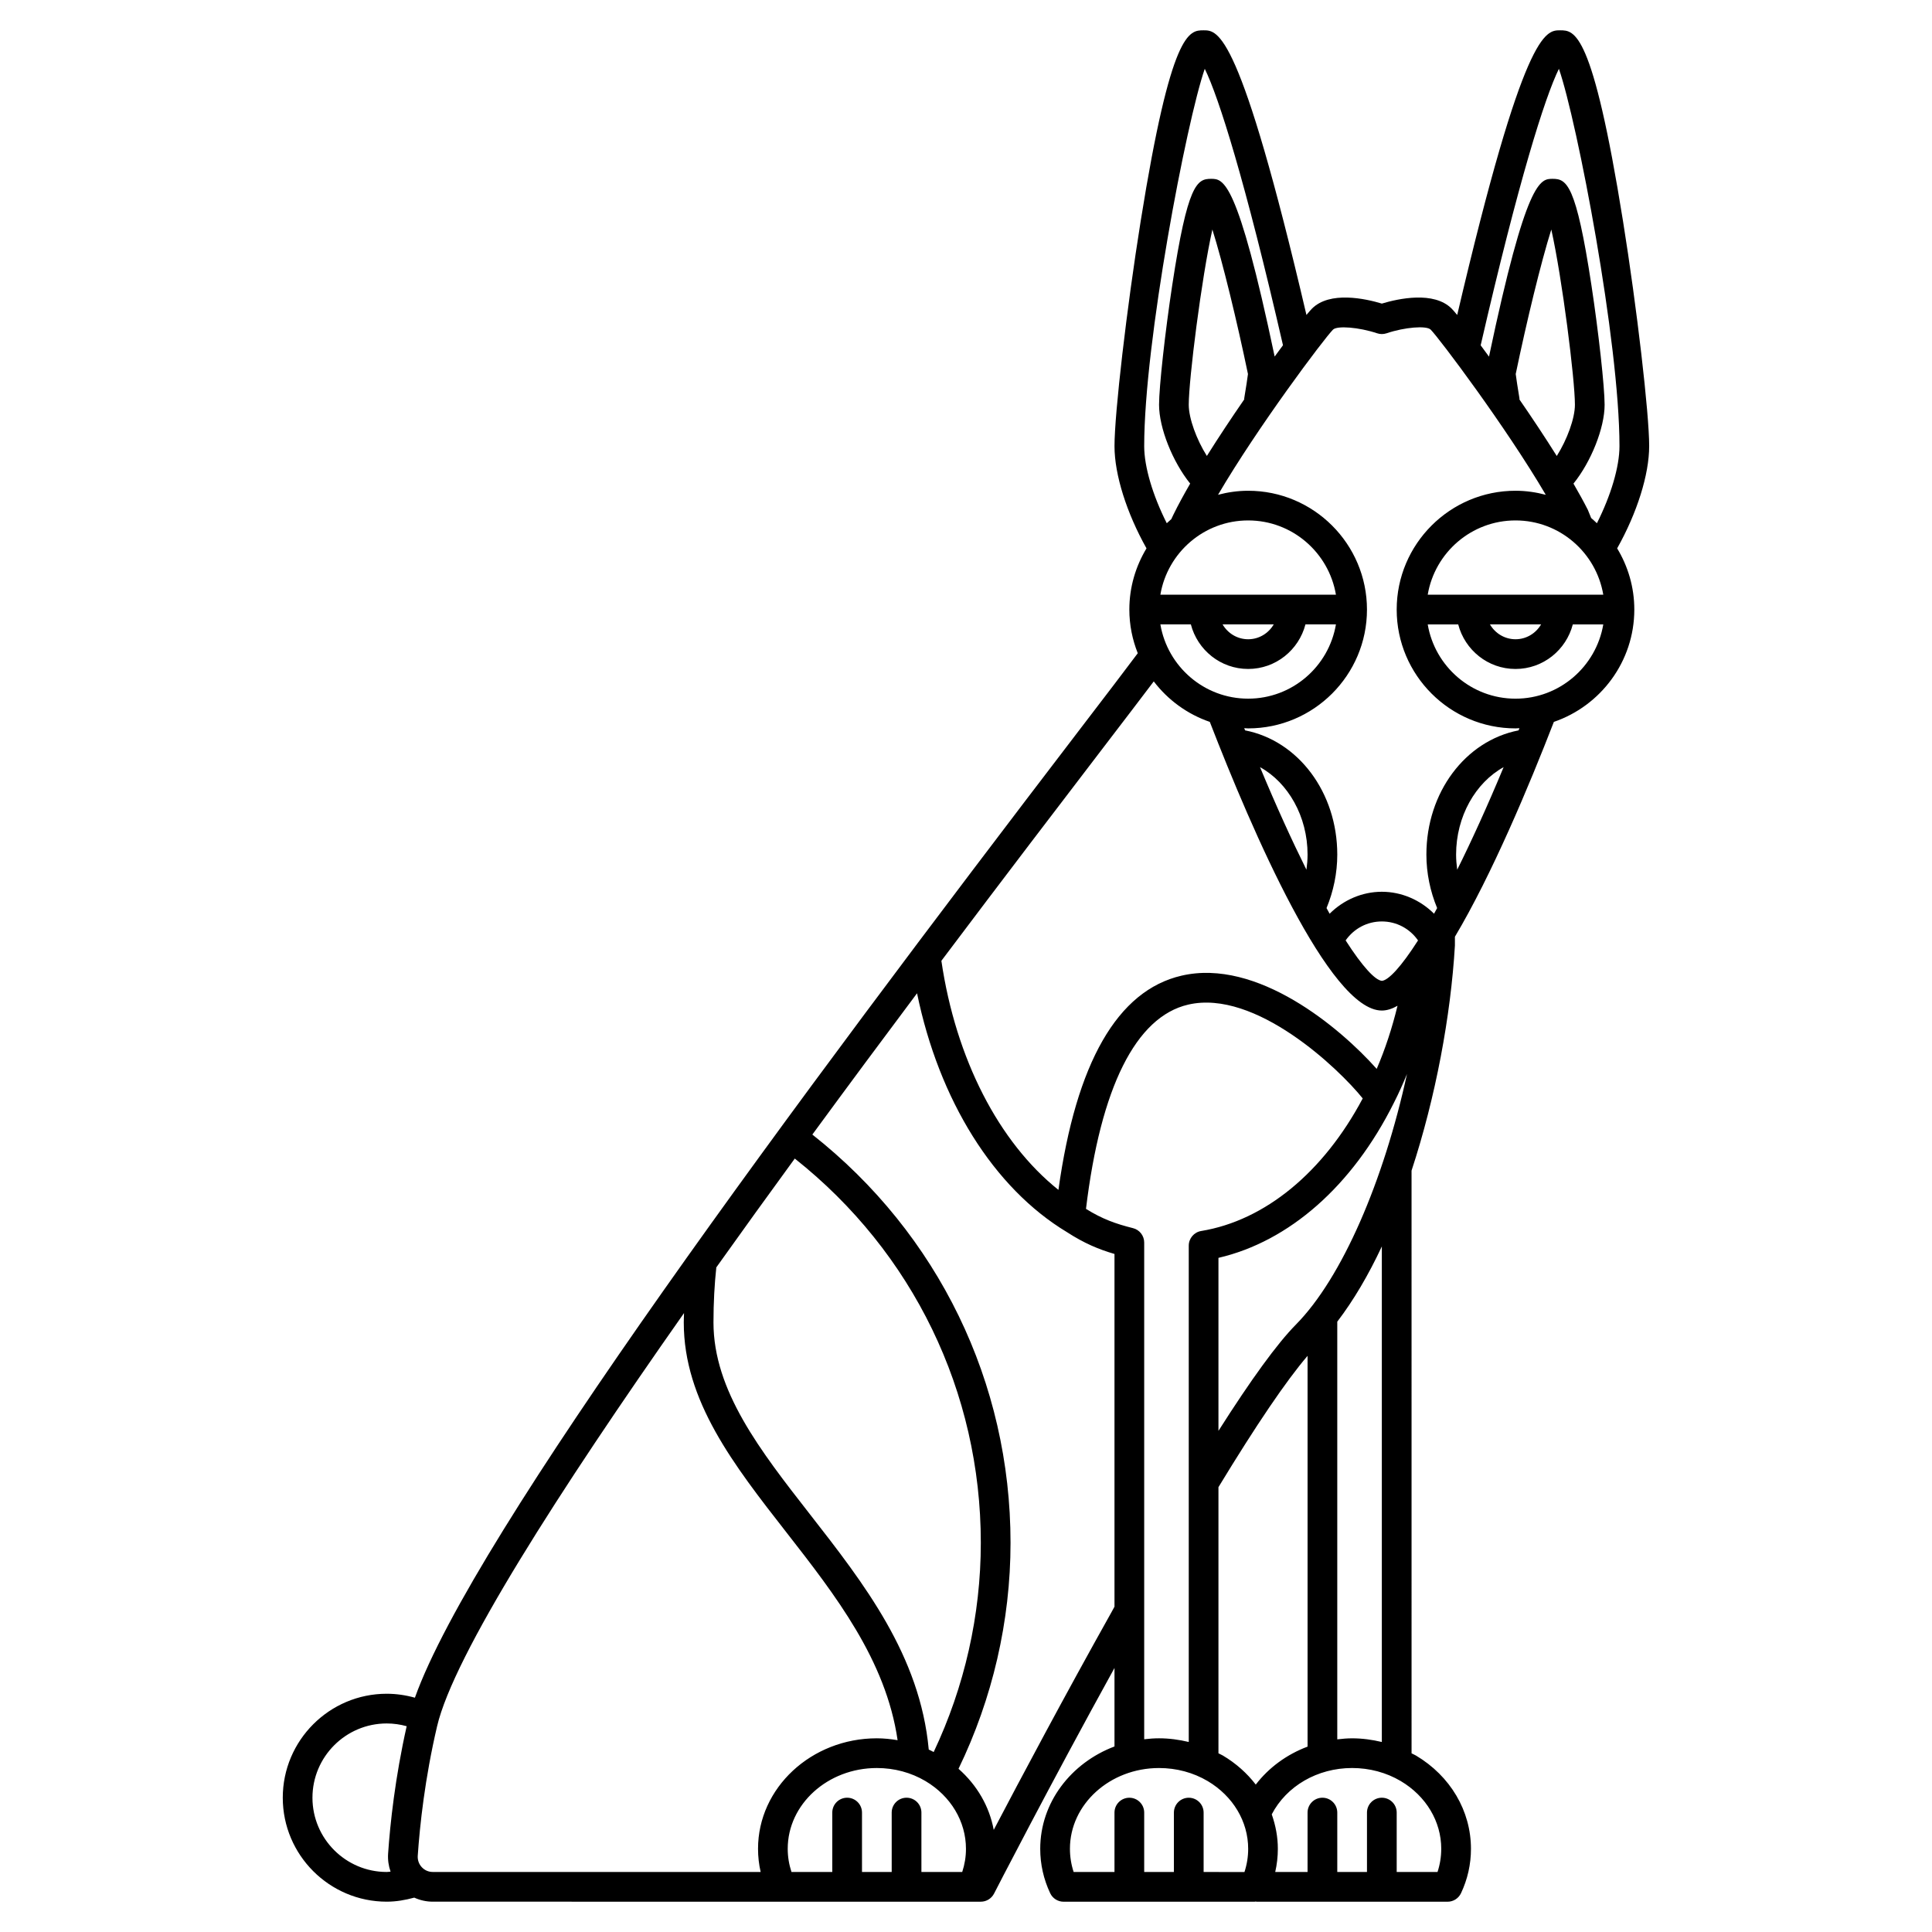
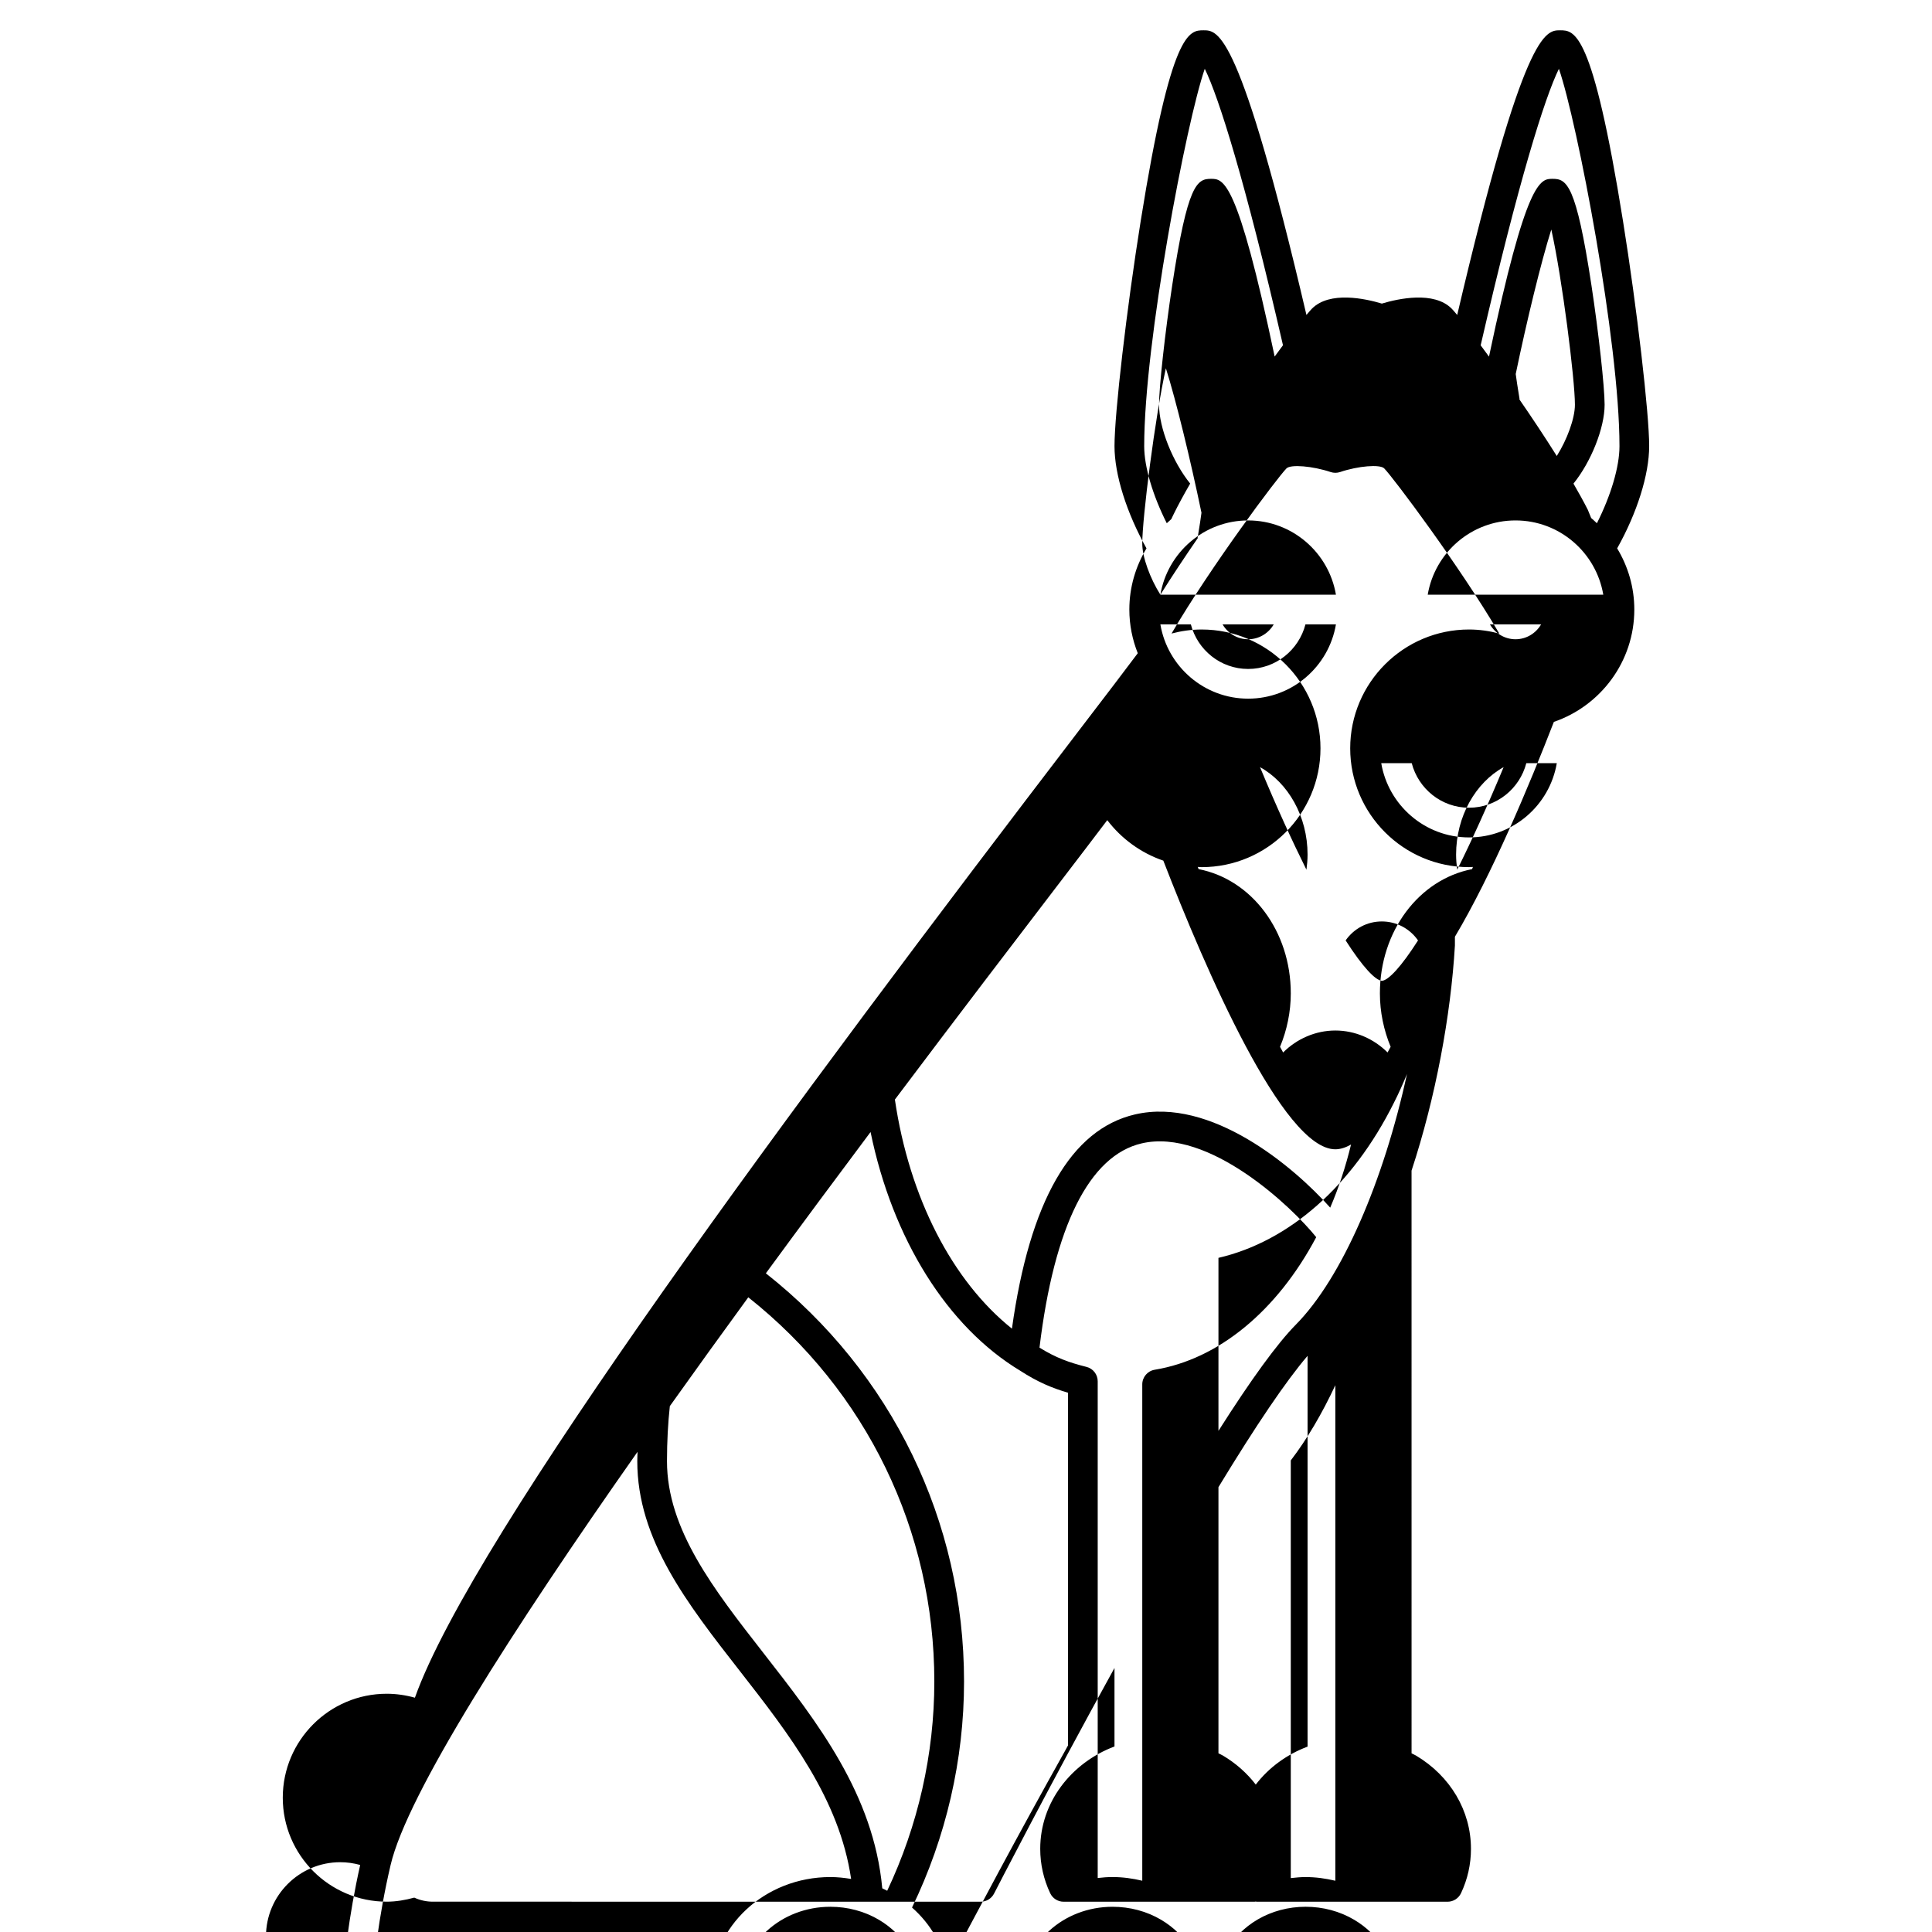
<svg xmlns="http://www.w3.org/2000/svg" fill="#000000" width="800px" height="800px" version="1.1" viewBox="144 144 512 512">
-   <path d="m581.05 262.24c0-8.688-3.238-36.566-6.938-59.66-8.086-50.547-12.848-50.547-16.68-50.547-3.84 0-9.605 0.031-27.258 75.441-0.602-0.727-1.117-1.332-1.434-1.648-4.707-4.785-14.242-2.668-18.539-1.371-4.305-1.301-13.832-3.41-18.547 1.367-0.324 0.328-0.84 0.93-1.434 1.645-17.648-75.402-23.41-75.434-27.25-75.434-3.828 0-8.594 0-16.676 50.547-3.703 23.094-6.941 50.973-6.941 59.66 0 7.562 3.223 17.719 8.48 27.082-2.863 4.746-4.547 10.281-4.547 16.215 0 4.09 0.809 7.988 2.234 11.574-3.023 4.059-8.43 11.133-15.617 20.527-74.527 97.473-160.55 213.05-175.95 256.27-2.422-0.676-4.93-1.047-7.465-1.047-15.188 0-27.551 12.359-27.551 27.551 0 15.191 12.363 27.551 27.551 27.551 2.492 0 4.922-0.426 7.293-1.074 1.52 0.691 3.176 1.074 4.914 1.074l145.23 0.004c1.477 0 2.828-0.828 3.504-2.137 0.156-0.312 14.551-28.324 31.922-59.805v20.805c-11.523 4.352-19.68 14.863-19.68 27.125 0 4.094 0.891 8.051 2.637 11.762 0.648 1.379 2.039 2.258 3.559 2.258h50.586c0.117 0 0.223-0.039 0.344-0.047 0.086 0.004 0.156 0.047 0.242 0.047h50.586c1.523 0 2.91-0.883 3.559-2.258 1.746-3.707 2.637-7.668 2.637-11.762 0-10.047-5.449-19.285-14.578-24.719-0.375-0.219-0.785-0.379-1.164-0.586l-0.004-154.42c6.41-19.508 10.391-41.047 11.492-59.648v-2.336c9.816-16.484 19.66-40.008 26.223-56.938 12.379-4.246 21.32-15.977 21.32-29.777 0-5.93-1.68-11.469-4.547-16.211 5.262-9.367 8.484-19.523 8.484-27.086zm-58.688 39.359c1.883-11.152 11.578-19.68 23.262-19.68s21.375 8.531 23.262 19.68zm30.043 7.871c-1.367 2.344-3.879 3.938-6.777 3.938-2.902 0-5.41-1.594-6.777-3.938zm-6.723-66.352c2.91-14.004 6.688-29.602 9.43-38.293 2.891 12.938 6.258 39.73 6.258 46.434 0 3.633-2.09 9.281-4.809 13.582-3.141-5.008-6.57-10.164-9.949-15.059l0.09-0.016c-0.52-3.062-0.871-5.535-1.02-6.648zm11.445-80.887c4.848 13.988 16.051 72.418 16.051 100.01 0 5.488-2.285 13.094-5.981 20.426-0.5-0.473-0.992-0.945-1.523-1.387l-0.883-2.172c-1.094-2.16-2.391-4.508-3.805-6.945 4.668-5.773 8.254-14.746 8.254-20.895 0-4.723-1.598-19.223-3.492-31.664-4.074-26.852-6.562-28.211-10.281-28.211-3.262 0-6.953 0.023-16.867 47.117-0.762-1.043-1.504-2.051-2.207-3 10.031-43.598 17.023-65.742 20.734-73.277zm-93.852 0c3.711 7.535 10.703 29.672 20.73 73.262-0.707 0.953-1.445 1.953-2.207 2.996-9.906-47.074-13.598-47.098-16.863-47.098-3.719 0-6.207 1.363-10.285 28.207-1.891 12.438-3.488 26.941-3.488 31.66 0 6.152 3.586 15.117 8.25 20.895-1.652 2.859-3.141 5.582-4.356 8.059l-0.609 1.266 0.039 0.02c-0.441 0.375-0.863 0.766-1.277 1.164-3.699-7.328-5.984-14.934-5.984-20.422 0-27.59 11.203-86.02 16.051-100.01zm66.605 208.25c0-10.133 5.164-19.078 12.598-23.18-4.418 10.605-8.547 19.637-12.301 27.176-0.176-1.316-0.297-2.652-0.297-3.996zm-53.09 246.45c-2.309-3.008-5.246-5.633-8.723-7.699-0.375-0.219-0.785-0.379-1.164-0.586v-70.535c10.035-16.512 17.973-28.215 23.617-34.797v103.56c-5.496 2.062-10.246 5.527-13.73 10.059zm10.629-121.89c-4.922 4.981-11.82 14.465-20.516 28.152v-45.848c18.723-4.344 35.496-19.055 46.457-41.02 1.273-2.492 2.43-5.07 3.508-7.707-6.16 28.273-17.168 53.984-29.449 66.422zm22.801-91.105c-1.773-0.164-5.109-3.688-9.613-10.719 2.191-3.133 5.703-5.023 9.594-5.023s7.402 1.895 9.594 5.027c-4.496 7.027-7.82 10.551-9.574 10.715zm-20-29.453c-3.754-7.543-7.887-16.574-12.305-27.184 7.441 4.102 12.605 13.047 12.605 23.18 0 1.348-0.121 2.684-0.301 4.004zm-38.707-65.012h8.078c1.758 6.769 7.867 11.809 15.184 11.809s13.426-5.039 15.184-11.809h8.078c-1.883 11.152-11.578 19.68-23.262 19.68-11.68 0-21.375-8.527-23.262-19.68zm16.484 0h13.555c-1.367 2.344-3.879 3.938-6.777 3.938s-5.41-1.594-6.777-3.938zm-16.484-7.871c1.883-11.152 11.578-19.68 23.262-19.68s21.375 8.531 23.262 19.68zm12.32-36.77c-2.715-4.297-4.801-9.941-4.801-13.57 0-6.703 3.367-33.496 6.262-46.434 2.738 8.688 6.519 24.289 9.43 38.293-0.148 1.113-0.5 3.586-1.023 6.648l0.078 0.012c-3.371 4.887-6.805 10.039-9.945 15.051zm-27.676 77.594c5.789-7.574 10.41-13.613 13.602-17.844 3.75 4.914 8.895 8.688 14.855 10.73 11.215 28.949 31.742 76.496 45.586 76.496 1.332 0 2.723-0.449 4.16-1.266-1.441 5.93-3.266 11.484-5.519 16.727-9.68-10.887-31.652-29.383-51.746-24.699-16.953 3.941-27.902 23.035-32.598 56.766-15.805-12.633-27.195-34.691-31.02-60.711 16.805-22.348 31.875-42.066 42.68-56.199zm-37.16 297.67h-10.812v-15.742c0-2.172-1.758-3.938-3.938-3.938-2.176 0-3.938 1.762-3.938 3.938v15.742h-7.871v-15.742c0-2.172-1.758-3.938-3.938-3.938-2.176 0-3.938 1.762-3.938 3.938v15.742h-10.812c-0.652-1.98-0.996-4.035-0.996-6.148 0-11.805 10.594-21.402 23.617-21.402 4.609 0 9.07 1.195 12.895 3.461 6.711 3.992 10.723 10.703 10.723 17.949 0.004 2.109-0.34 4.164-0.992 6.141zm-7.562-31.789c-0.434-0.219-0.863-0.457-1.305-0.652-2.305-24.941-17.145-43.973-31.531-62.41-13.125-16.82-25.52-32.707-25.52-50.781 0-5.254 0.27-10.137 0.754-14.594 6.824-9.59 13.805-19.25 20.793-28.84 31.332 24.82 49.301 61.859 49.301 101.83 0 19.172-4.324 38.195-12.492 55.449zm-164.63 12.109c0-10.852 8.828-19.68 19.68-19.68 1.797 0 3.574 0.254 5.289 0.73-3.066 13.625-4.375 25.82-4.922 33.77-0.109 1.629 0.121 3.25 0.652 4.769-0.336 0.023-0.672 0.09-1.02 0.09-10.852 0-19.68-8.828-19.68-19.68zm28.984 18.426c-0.777-0.828-1.16-1.922-1.078-3.066 0.547-8.016 1.879-20.473 5.129-34.316 4.41-18.793 32.219-62.211 65.434-109.48-0.016 0.84-0.066 1.625-0.066 2.481 0 20.781 13.203 37.703 27.188 55.621 13.012 16.676 26.387 33.875 29.48 55.09-1.812-0.301-3.641-0.5-5.5-0.5-17.363 0-31.488 13.133-31.488 29.277 0 2.09 0.234 4.141 0.695 6.148l-86.891-0.004c-1.113 0-2.141-0.441-2.902-1.254zm182.76-67.582c-12.488 22.293-24.145 44.223-31.199 57.68-1.152-6.211-4.414-11.855-9.332-16.191 8.996-18.578 13.785-39.152 13.785-59.887 0-42.488-19.141-81.859-52.52-108.19 9.41-12.844 18.762-25.445 27.746-37.441 5.812 28.285 20.289 51.594 39.707 63.289 4.586 2.973 8.422 4.57 12.617 5.797v93.473zm5.691-101.79c-4.523-1.129-8.102-2.402-12.441-5.102 3.879-32.18 13.211-50.906 27.078-54.129 17.859-4.164 40.016 17.059 46.258 24.859-10.398 19.574-25.887 32.344-42.809 35.133-1.898 0.312-3.293 1.957-3.293 3.883v131.53c-2.559-0.609-5.191-0.973-7.871-0.973-1.336 0-2.644 0.102-3.938 0.254v-131.64c0-1.805-1.227-3.379-2.984-3.816zm-16.695 164.48c0-11.805 10.594-21.402 23.617-21.402 4.609 0 9.07 1.195 12.895 3.461 6.711 3.992 10.723 10.703 10.723 17.949 0 2.109-0.332 4.168-0.984 6.148l-10.824-0.004v-15.742c0-2.172-1.758-3.938-3.938-3.938-2.176 0-3.938 1.762-3.938 3.938v15.742h-7.871v-15.742c0-2.172-1.758-3.938-3.938-3.938-2.176 0-3.938 1.762-3.938 3.938v15.742h-10.824c-0.648-1.98-0.98-4.039-0.98-6.152zm98.398 0c0 2.109-0.332 4.168-0.984 6.148h-10.82v-15.742c0-2.172-1.758-3.938-3.938-3.938-2.176 0-3.938 1.762-3.938 3.938v15.742h-7.871v-15.742c0-2.172-1.758-3.938-3.938-3.938-2.176 0-3.938 1.762-3.938 3.938v15.742h-8.57c0.461-2.004 0.695-4.059 0.695-6.148 0-3.16-0.594-6.219-1.617-9.125 3.898-7.481 12.078-12.281 21.297-12.281 4.609 0 9.07 1.195 12.895 3.461 6.719 3.992 10.727 10.703 10.727 17.945zm-15.742-28.301c-2.559-0.609-5.191-0.973-7.871-0.973-1.336 0-2.637 0.121-3.938 0.273v-110.69c4.336-5.672 8.293-12.418 11.809-19.938zm36.234-268.09c-14.082 2.742-24.426 16.434-24.426 32.926 0 4.898 1.012 9.738 2.848 14.164-0.273 0.488-0.555 1.027-0.82 1.496-3.633-3.625-8.586-5.816-13.836-5.816s-10.203 2.191-13.836 5.82c-0.27-0.473-0.551-1.004-0.82-1.496 1.832-4.426 2.848-9.266 2.848-14.168 0-16.496-10.348-30.184-24.43-32.93-0.074-0.191-0.152-0.391-0.227-0.578 0.348 0.016 0.691 0.055 1.039 0.055 17.363 0 31.488-14.125 31.488-31.488 0-17.363-14.125-31.488-31.488-31.488-2.762 0-5.43 0.395-7.981 1.066 10.582-18.066 28.043-41.309 30.461-43.762 1.109-1.113 6.902-0.637 11.695 0.965 0.816 0.273 1.695 0.273 2.512 0 4.781-1.617 10.578-2.094 11.688-0.965 2.336 2.367 20.023 25.906 30.5 43.773-2.57-0.68-5.25-1.078-8.023-1.078-17.363 0-31.488 14.125-31.488 31.488 0 17.363 14.125 31.488 31.488 31.488 0.352 0 0.691-0.039 1.039-0.051-0.078 0.191-0.152 0.383-0.23 0.578zm-0.809-8.402c-11.68 0-21.375-8.531-23.262-19.68h8.078c1.758 6.769 7.867 11.809 15.184 11.809 7.316 0 13.426-5.039 15.184-11.809h8.078c-1.887 11.152-11.586 19.68-23.262 19.68z" />
+   <path d="m581.05 262.24c0-8.688-3.238-36.566-6.938-59.66-8.086-50.547-12.848-50.547-16.68-50.547-3.84 0-9.605 0.031-27.258 75.441-0.602-0.727-1.117-1.332-1.434-1.648-4.707-4.785-14.242-2.668-18.539-1.371-4.305-1.301-13.832-3.41-18.547 1.367-0.324 0.328-0.84 0.93-1.434 1.645-17.648-75.402-23.41-75.434-27.25-75.434-3.828 0-8.594 0-16.676 50.547-3.703 23.094-6.941 50.973-6.941 59.66 0 7.562 3.223 17.719 8.48 27.082-2.863 4.746-4.547 10.281-4.547 16.215 0 4.09 0.809 7.988 2.234 11.574-3.023 4.059-8.43 11.133-15.617 20.527-74.527 97.473-160.55 213.05-175.95 256.27-2.422-0.676-4.93-1.047-7.465-1.047-15.188 0-27.551 12.359-27.551 27.551 0 15.191 12.363 27.551 27.551 27.551 2.492 0 4.922-0.426 7.293-1.074 1.52 0.691 3.176 1.074 4.914 1.074l145.23 0.004c1.477 0 2.828-0.828 3.504-2.137 0.156-0.312 14.551-28.324 31.922-59.805v20.805c-11.523 4.352-19.68 14.863-19.68 27.125 0 4.094 0.891 8.051 2.637 11.762 0.648 1.379 2.039 2.258 3.559 2.258h50.586c0.117 0 0.223-0.039 0.344-0.047 0.086 0.004 0.156 0.047 0.242 0.047h50.586c1.523 0 2.91-0.883 3.559-2.258 1.746-3.707 2.637-7.668 2.637-11.762 0-10.047-5.449-19.285-14.578-24.719-0.375-0.219-0.785-0.379-1.164-0.586l-0.004-154.42c6.41-19.508 10.391-41.047 11.492-59.648v-2.336c9.816-16.484 19.66-40.008 26.223-56.938 12.379-4.246 21.32-15.977 21.32-29.777 0-5.93-1.68-11.469-4.547-16.211 5.262-9.367 8.484-19.523 8.484-27.086zm-58.688 39.359c1.883-11.152 11.578-19.68 23.262-19.68s21.375 8.531 23.262 19.68zm30.043 7.871c-1.367 2.344-3.879 3.938-6.777 3.938-2.902 0-5.41-1.594-6.777-3.938zm-6.723-66.352c2.91-14.004 6.688-29.602 9.43-38.293 2.891 12.938 6.258 39.73 6.258 46.434 0 3.633-2.09 9.281-4.809 13.582-3.141-5.008-6.57-10.164-9.949-15.059l0.09-0.016c-0.52-3.062-0.871-5.535-1.02-6.648zm11.445-80.887c4.848 13.988 16.051 72.418 16.051 100.01 0 5.488-2.285 13.094-5.981 20.426-0.5-0.473-0.992-0.945-1.523-1.387l-0.883-2.172c-1.094-2.16-2.391-4.508-3.805-6.945 4.668-5.773 8.254-14.746 8.254-20.895 0-4.723-1.598-19.223-3.492-31.664-4.074-26.852-6.562-28.211-10.281-28.211-3.262 0-6.953 0.023-16.867 47.117-0.762-1.043-1.504-2.051-2.207-3 10.031-43.598 17.023-65.742 20.734-73.277zm-93.852 0c3.711 7.535 10.703 29.672 20.73 73.262-0.707 0.953-1.445 1.953-2.207 2.996-9.906-47.074-13.598-47.098-16.863-47.098-3.719 0-6.207 1.363-10.285 28.207-1.891 12.438-3.488 26.941-3.488 31.66 0 6.152 3.586 15.117 8.25 20.895-1.652 2.859-3.141 5.582-4.356 8.059l-0.609 1.266 0.039 0.02c-0.441 0.375-0.863 0.766-1.277 1.164-3.699-7.328-5.984-14.934-5.984-20.422 0-27.59 11.203-86.02 16.051-100.01zm66.605 208.25c0-10.133 5.164-19.078 12.598-23.18-4.418 10.605-8.547 19.637-12.301 27.176-0.176-1.316-0.297-2.652-0.297-3.996zm-53.09 246.45c-2.309-3.008-5.246-5.633-8.723-7.699-0.375-0.219-0.785-0.379-1.164-0.586v-70.535c10.035-16.512 17.973-28.215 23.617-34.797v103.56c-5.496 2.062-10.246 5.527-13.73 10.059zm10.629-121.89c-4.922 4.981-11.82 14.465-20.516 28.152v-45.848c18.723-4.344 35.496-19.055 46.457-41.02 1.273-2.492 2.43-5.07 3.508-7.707-6.16 28.273-17.168 53.984-29.449 66.422zm22.801-91.105c-1.773-0.164-5.109-3.688-9.613-10.719 2.191-3.133 5.703-5.023 9.594-5.023s7.402 1.895 9.594 5.027c-4.496 7.027-7.82 10.551-9.574 10.715zm-20-29.453c-3.754-7.543-7.887-16.574-12.305-27.184 7.441 4.102 12.605 13.047 12.605 23.18 0 1.348-0.121 2.684-0.301 4.004zm-38.707-65.012h8.078c1.758 6.769 7.867 11.809 15.184 11.809s13.426-5.039 15.184-11.809h8.078c-1.883 11.152-11.578 19.68-23.262 19.68-11.68 0-21.375-8.527-23.262-19.68zm16.484 0h13.555c-1.367 2.344-3.879 3.938-6.777 3.938s-5.41-1.594-6.777-3.938zm-16.484-7.871c1.883-11.152 11.578-19.68 23.262-19.68s21.375 8.531 23.262 19.68zc-2.715-4.297-4.801-9.941-4.801-13.57 0-6.703 3.367-33.496 6.262-46.434 2.738 8.688 6.519 24.289 9.43 38.293-0.148 1.113-0.5 3.586-1.023 6.648l0.078 0.012c-3.371 4.887-6.805 10.039-9.945 15.051zm-27.676 77.594c5.789-7.574 10.41-13.613 13.602-17.844 3.75 4.914 8.895 8.688 14.855 10.73 11.215 28.949 31.742 76.496 45.586 76.496 1.332 0 2.723-0.449 4.16-1.266-1.441 5.93-3.266 11.484-5.519 16.727-9.68-10.887-31.652-29.383-51.746-24.699-16.953 3.941-27.902 23.035-32.598 56.766-15.805-12.633-27.195-34.691-31.02-60.711 16.805-22.348 31.875-42.066 42.68-56.199zm-37.16 297.67h-10.812v-15.742c0-2.172-1.758-3.938-3.938-3.938-2.176 0-3.938 1.762-3.938 3.938v15.742h-7.871v-15.742c0-2.172-1.758-3.938-3.938-3.938-2.176 0-3.938 1.762-3.938 3.938v15.742h-10.812c-0.652-1.98-0.996-4.035-0.996-6.148 0-11.805 10.594-21.402 23.617-21.402 4.609 0 9.07 1.195 12.895 3.461 6.711 3.992 10.723 10.703 10.723 17.949 0.004 2.109-0.34 4.164-0.992 6.141zm-7.562-31.789c-0.434-0.219-0.863-0.457-1.305-0.652-2.305-24.941-17.145-43.973-31.531-62.41-13.125-16.82-25.52-32.707-25.52-50.781 0-5.254 0.27-10.137 0.754-14.594 6.824-9.59 13.805-19.25 20.793-28.84 31.332 24.82 49.301 61.859 49.301 101.83 0 19.172-4.324 38.195-12.492 55.449zm-164.63 12.109c0-10.852 8.828-19.68 19.68-19.68 1.797 0 3.574 0.254 5.289 0.73-3.066 13.625-4.375 25.82-4.922 33.77-0.109 1.629 0.121 3.25 0.652 4.769-0.336 0.023-0.672 0.09-1.02 0.09-10.852 0-19.68-8.828-19.68-19.68zm28.984 18.426c-0.777-0.828-1.16-1.922-1.078-3.066 0.547-8.016 1.879-20.473 5.129-34.316 4.41-18.793 32.219-62.211 65.434-109.48-0.016 0.84-0.066 1.625-0.066 2.481 0 20.781 13.203 37.703 27.188 55.621 13.012 16.676 26.387 33.875 29.48 55.09-1.812-0.301-3.641-0.5-5.5-0.5-17.363 0-31.488 13.133-31.488 29.277 0 2.09 0.234 4.141 0.695 6.148l-86.891-0.004c-1.113 0-2.141-0.441-2.902-1.254zm182.76-67.582c-12.488 22.293-24.145 44.223-31.199 57.68-1.152-6.211-4.414-11.855-9.332-16.191 8.996-18.578 13.785-39.152 13.785-59.887 0-42.488-19.141-81.859-52.52-108.19 9.41-12.844 18.762-25.445 27.746-37.441 5.812 28.285 20.289 51.594 39.707 63.289 4.586 2.973 8.422 4.57 12.617 5.797v93.473zm5.691-101.79c-4.523-1.129-8.102-2.402-12.441-5.102 3.879-32.18 13.211-50.906 27.078-54.129 17.859-4.164 40.016 17.059 46.258 24.859-10.398 19.574-25.887 32.344-42.809 35.133-1.898 0.312-3.293 1.957-3.293 3.883v131.53c-2.559-0.609-5.191-0.973-7.871-0.973-1.336 0-2.644 0.102-3.938 0.254v-131.64c0-1.805-1.227-3.379-2.984-3.816zm-16.695 164.48c0-11.805 10.594-21.402 23.617-21.402 4.609 0 9.07 1.195 12.895 3.461 6.711 3.992 10.723 10.703 10.723 17.949 0 2.109-0.332 4.168-0.984 6.148l-10.824-0.004v-15.742c0-2.172-1.758-3.938-3.938-3.938-2.176 0-3.938 1.762-3.938 3.938v15.742h-7.871v-15.742c0-2.172-1.758-3.938-3.938-3.938-2.176 0-3.938 1.762-3.938 3.938v15.742h-10.824c-0.648-1.98-0.98-4.039-0.98-6.152zm98.398 0c0 2.109-0.332 4.168-0.984 6.148h-10.82v-15.742c0-2.172-1.758-3.938-3.938-3.938-2.176 0-3.938 1.762-3.938 3.938v15.742h-7.871v-15.742c0-2.172-1.758-3.938-3.938-3.938-2.176 0-3.938 1.762-3.938 3.938v15.742h-8.57c0.461-2.004 0.695-4.059 0.695-6.148 0-3.16-0.594-6.219-1.617-9.125 3.898-7.481 12.078-12.281 21.297-12.281 4.609 0 9.07 1.195 12.895 3.461 6.719 3.992 10.727 10.703 10.727 17.945zm-15.742-28.301c-2.559-0.609-5.191-0.973-7.871-0.973-1.336 0-2.637 0.121-3.938 0.273v-110.69c4.336-5.672 8.293-12.418 11.809-19.938zm36.234-268.09c-14.082 2.742-24.426 16.434-24.426 32.926 0 4.898 1.012 9.738 2.848 14.164-0.273 0.488-0.555 1.027-0.82 1.496-3.633-3.625-8.586-5.816-13.836-5.816s-10.203 2.191-13.836 5.82c-0.27-0.473-0.551-1.004-0.82-1.496 1.832-4.426 2.848-9.266 2.848-14.168 0-16.496-10.348-30.184-24.43-32.93-0.074-0.191-0.152-0.391-0.227-0.578 0.348 0.016 0.691 0.055 1.039 0.055 17.363 0 31.488-14.125 31.488-31.488 0-17.363-14.125-31.488-31.488-31.488-2.762 0-5.43 0.395-7.981 1.066 10.582-18.066 28.043-41.309 30.461-43.762 1.109-1.113 6.902-0.637 11.695 0.965 0.816 0.273 1.695 0.273 2.512 0 4.781-1.617 10.578-2.094 11.688-0.965 2.336 2.367 20.023 25.906 30.5 43.773-2.57-0.68-5.25-1.078-8.023-1.078-17.363 0-31.488 14.125-31.488 31.488 0 17.363 14.125 31.488 31.488 31.488 0.352 0 0.691-0.039 1.039-0.051-0.078 0.191-0.152 0.383-0.23 0.578zm-0.809-8.402c-11.68 0-21.375-8.531-23.262-19.68h8.078c1.758 6.769 7.867 11.809 15.184 11.809 7.316 0 13.426-5.039 15.184-11.809h8.078c-1.887 11.152-11.586 19.68-23.262 19.68z" />
</svg>